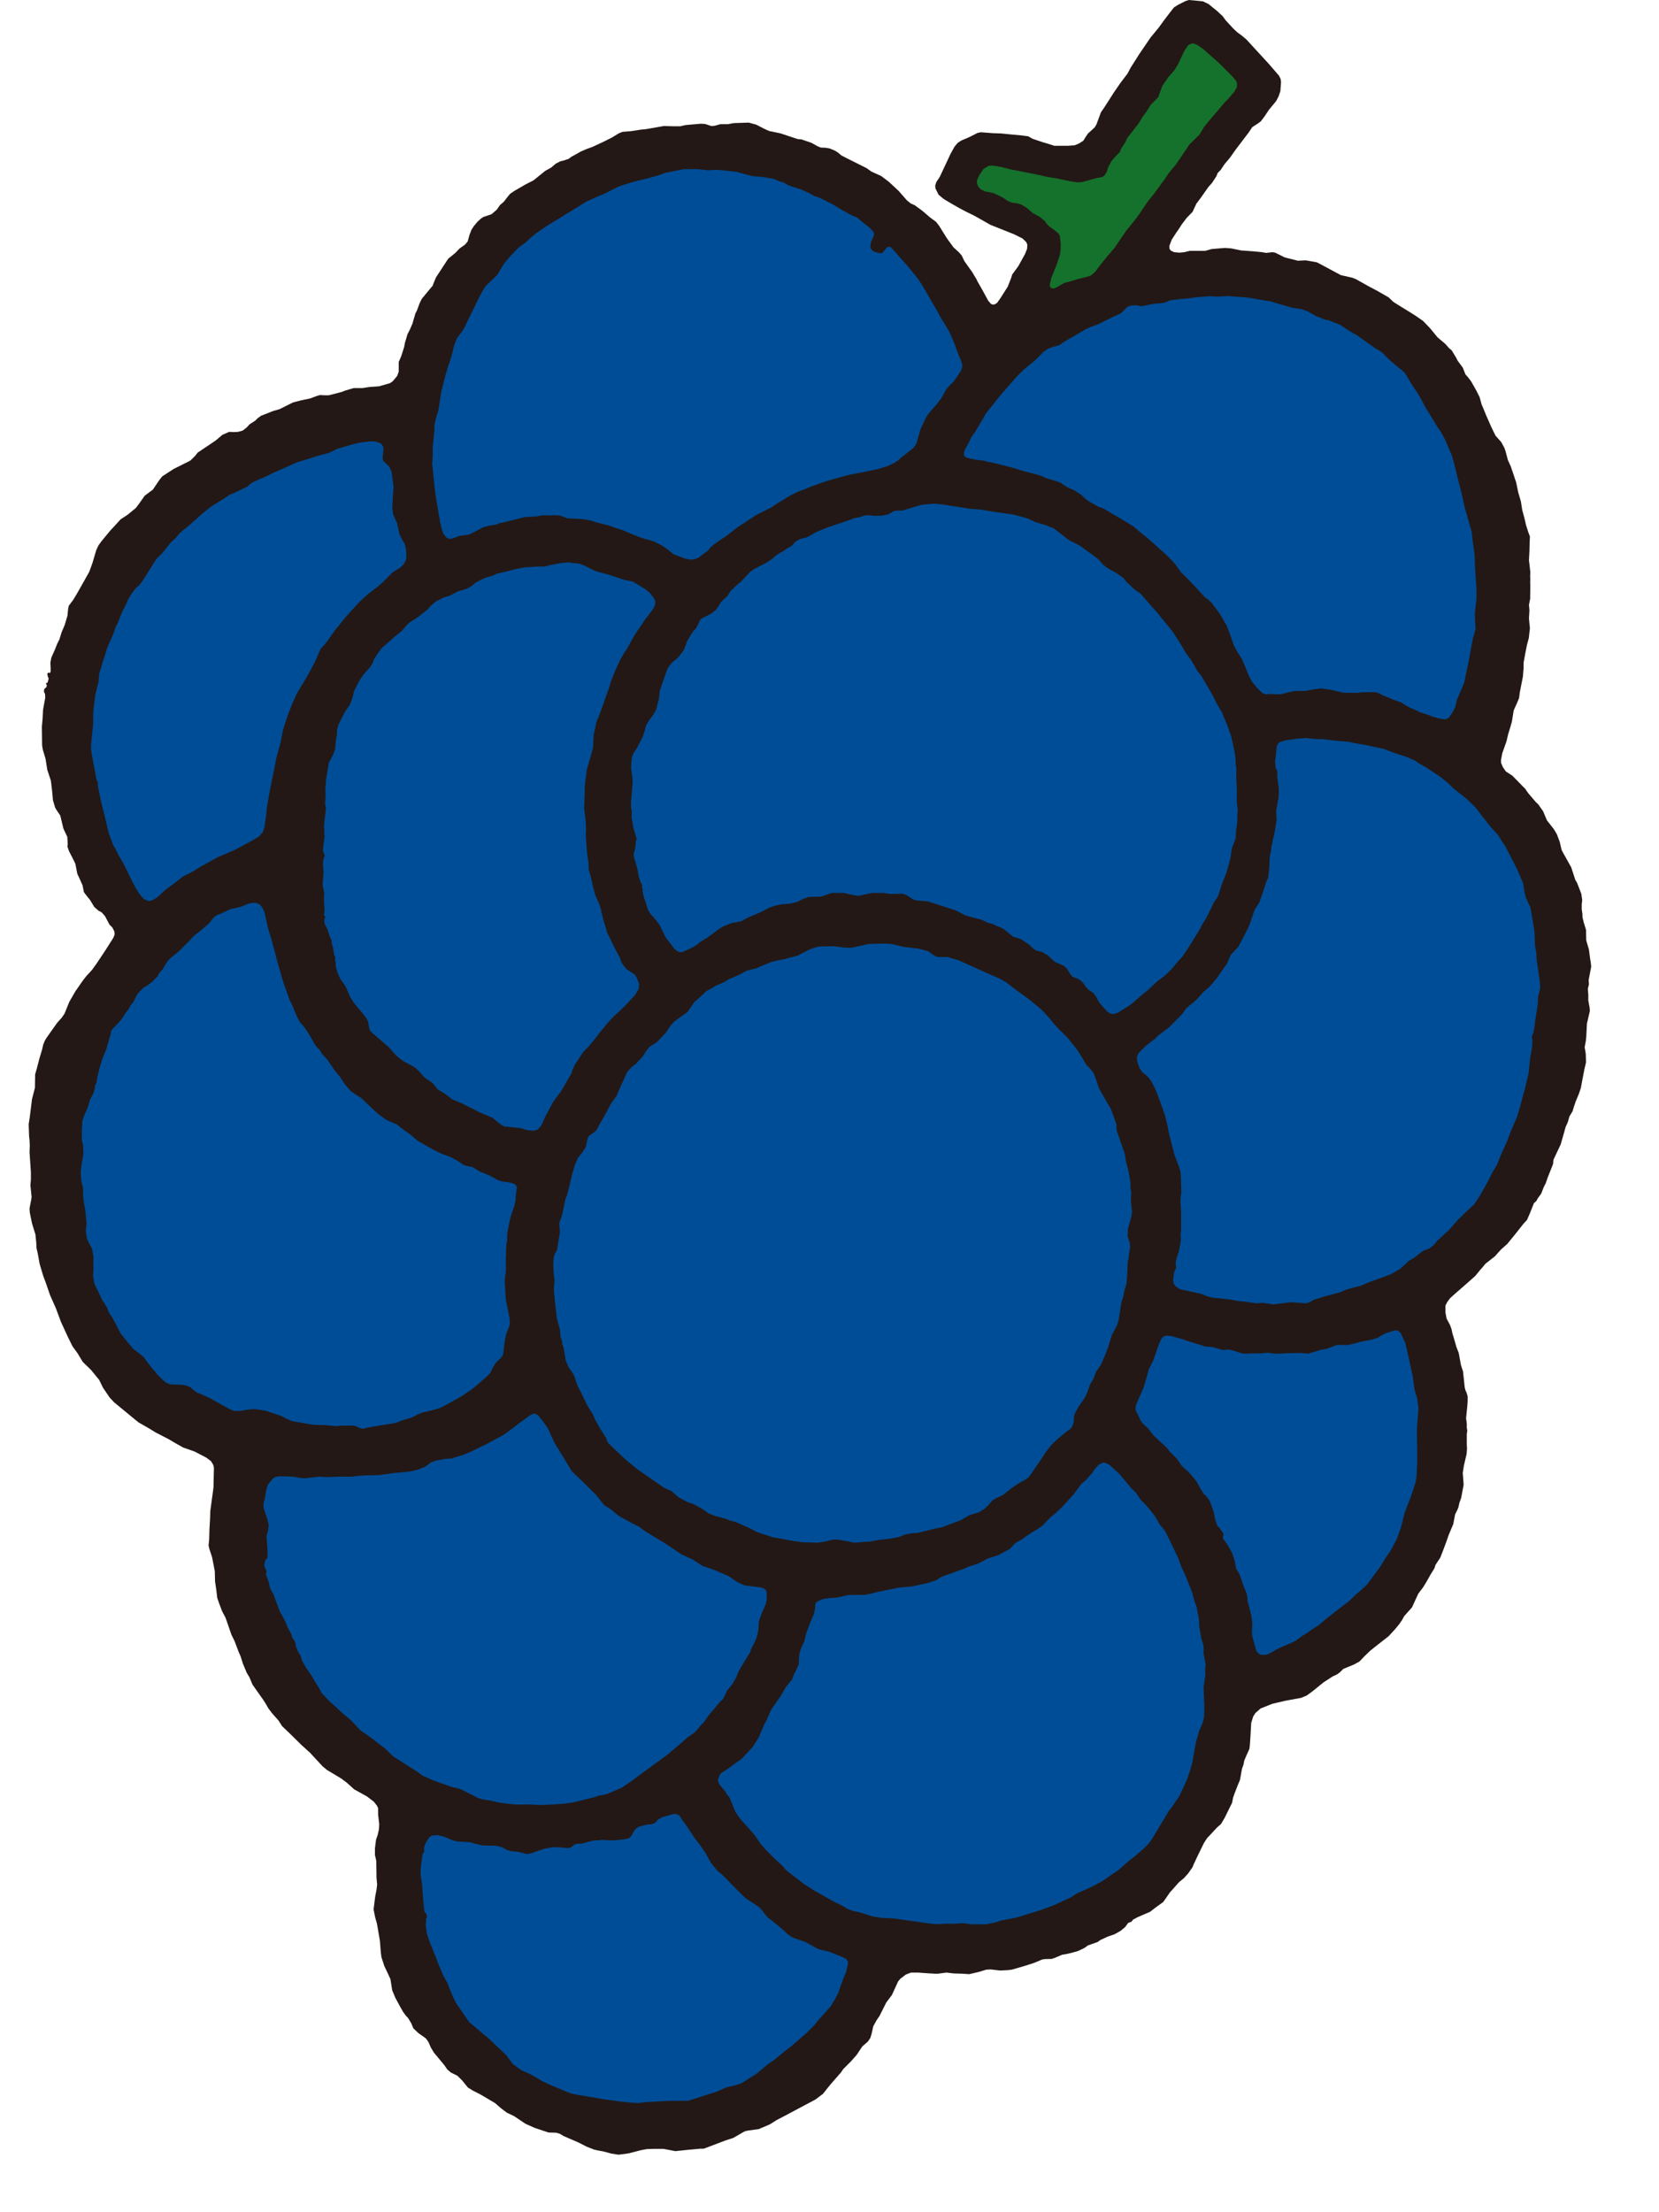
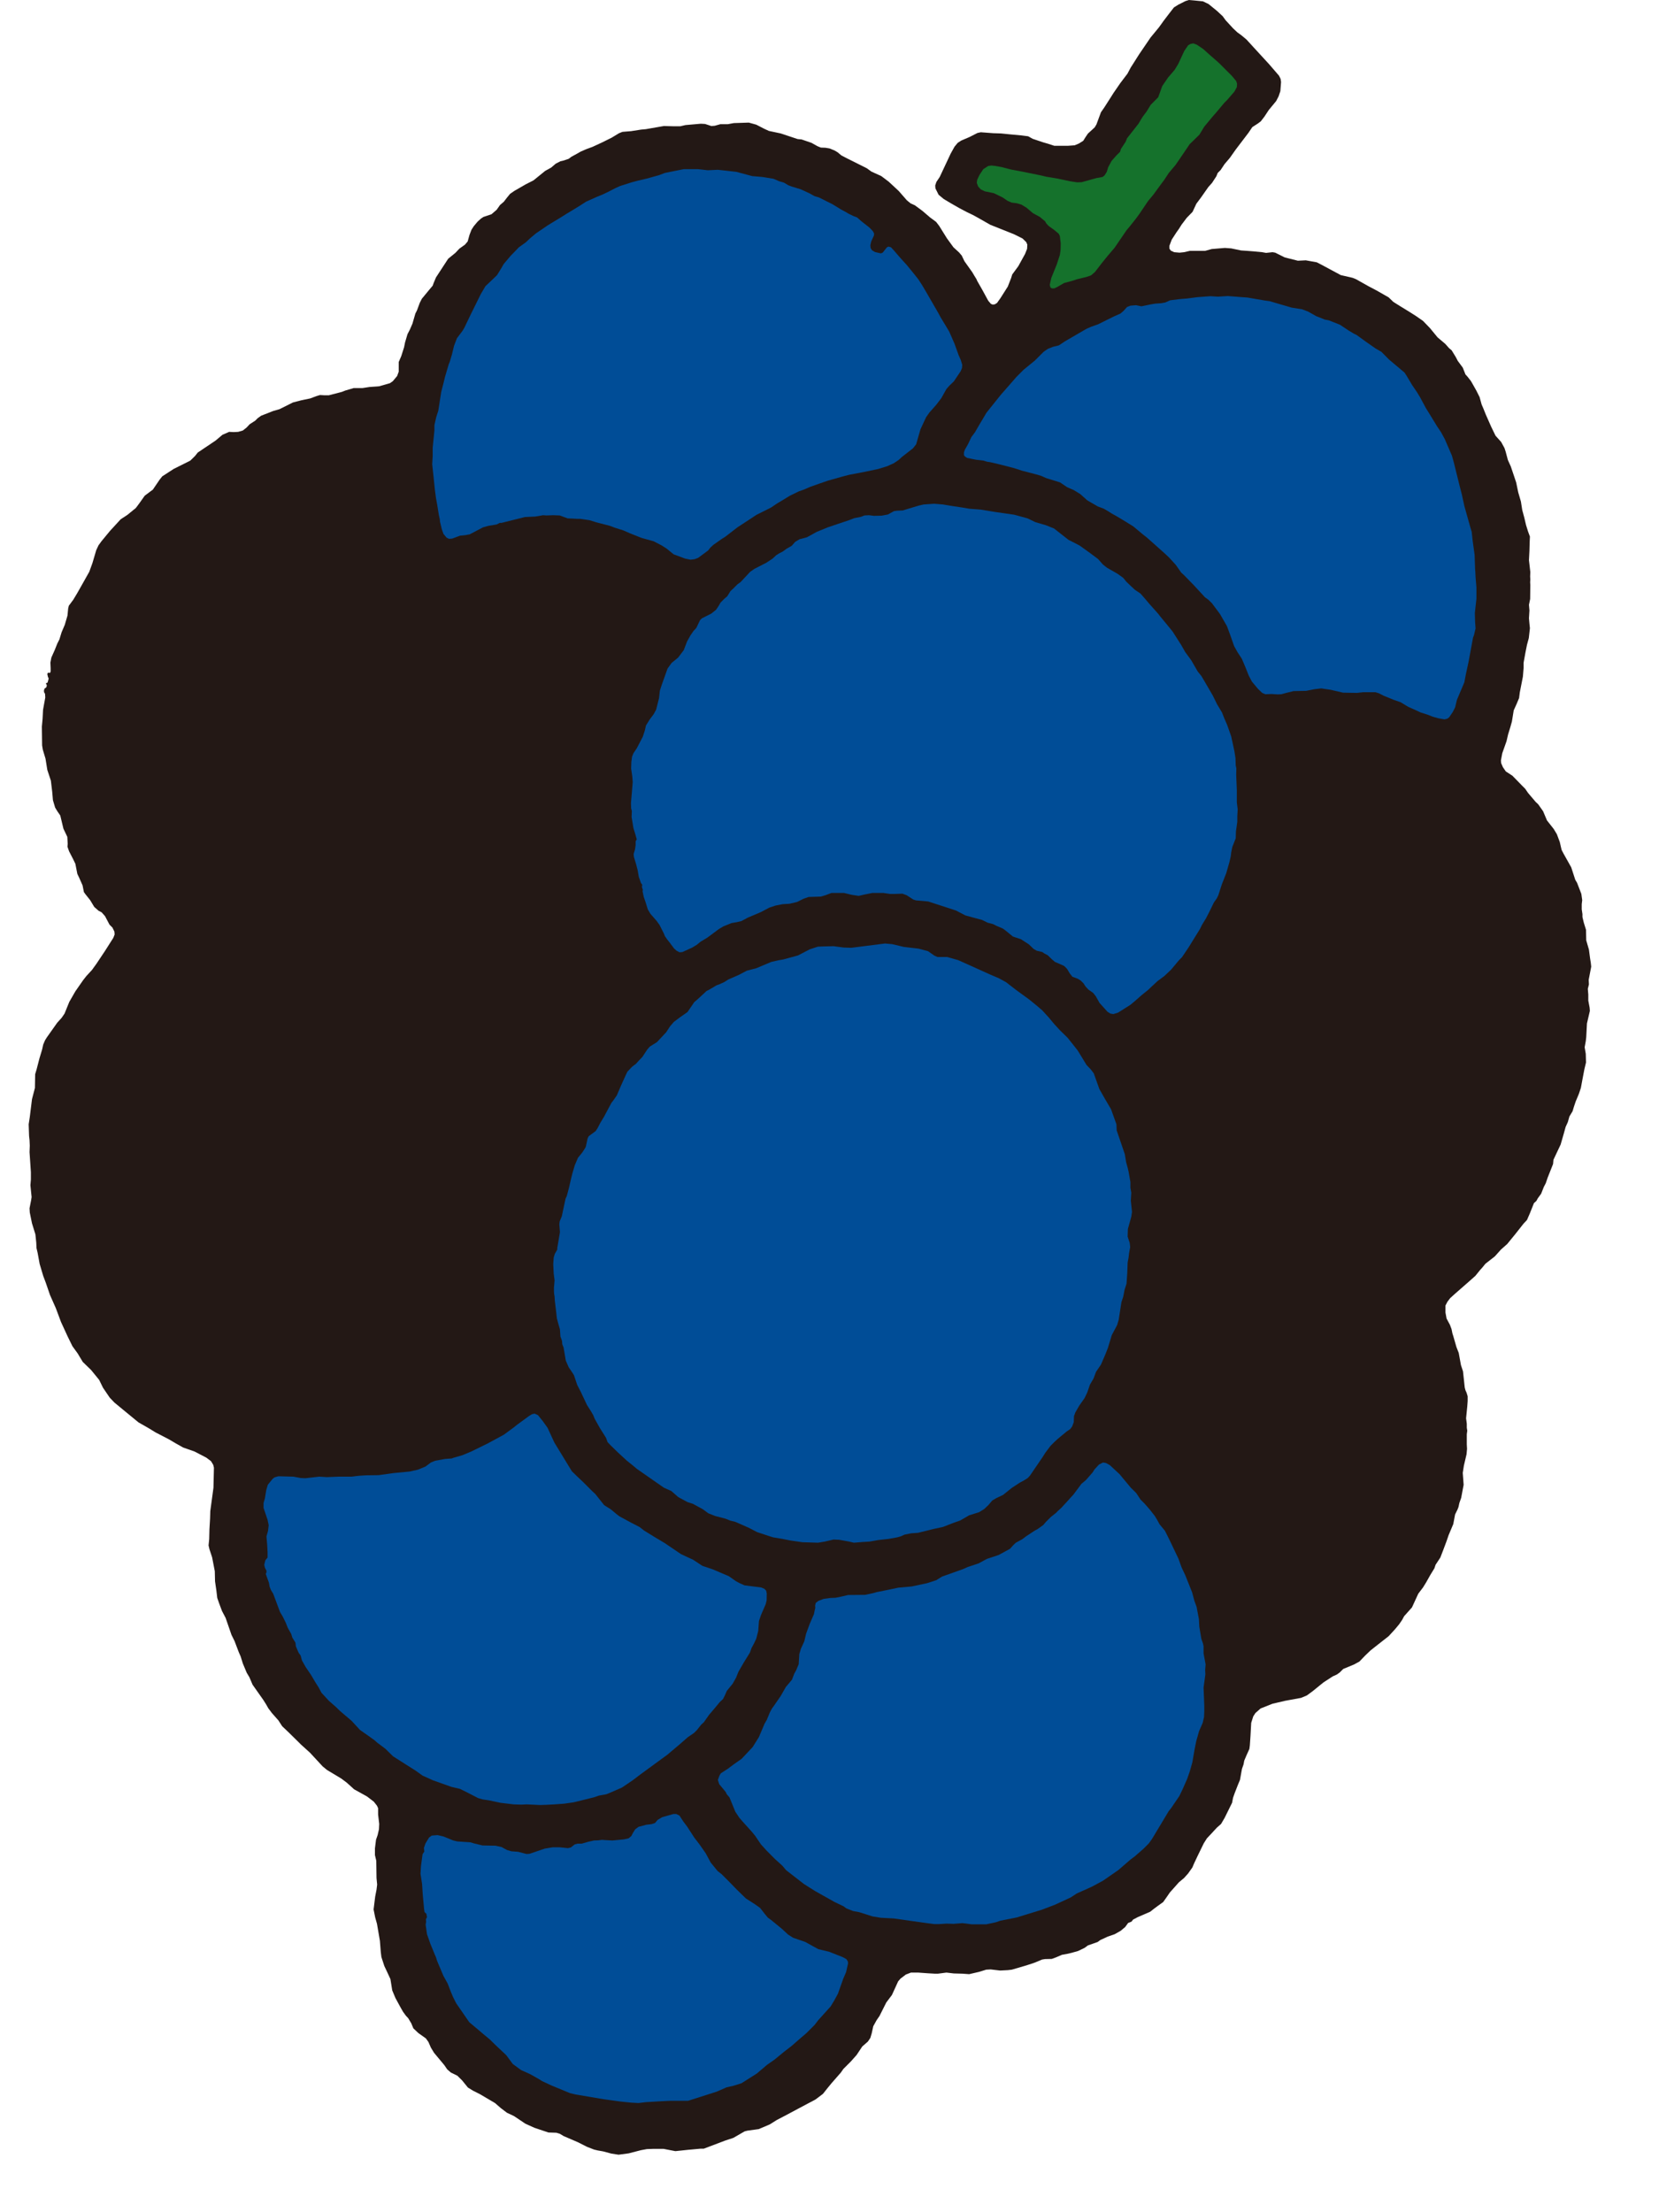
<svg xmlns="http://www.w3.org/2000/svg" width="21" height="28" viewBox="0 0 21 28" fill="none">
  <path fill-rule="evenodd" clip-rule="evenodd" d="M7.958 27.255L7.83 27.272L7.739 27.258L7.634 27.23L7.566 27.218L7.52 27.207L7.432 27.173L7.313 27.113L7.134 27.036L7.088 27.008L7.043 26.994L6.943 26.991L6.832 26.954L6.764 26.931L6.651 26.88L6.506 26.783L6.417 26.741L6.338 26.681L6.267 26.619L6.079 26.508L5.988 26.462L5.923 26.422L5.849 26.331L5.789 26.272L5.707 26.232L5.661 26.192L5.624 26.138L5.494 25.982L5.454 25.916L5.423 25.845L5.391 25.8L5.295 25.732L5.232 25.672L5.206 25.609L5.167 25.544L5.138 25.513L5.101 25.462L5.067 25.402L5.005 25.288L4.965 25.192L4.942 25.049L4.899 24.956L4.865 24.884L4.828 24.771L4.82 24.708L4.809 24.566L4.772 24.35L4.749 24.268L4.729 24.168L4.749 24.006L4.766 23.918L4.774 23.853L4.766 23.77L4.763 23.551L4.746 23.48V23.395L4.76 23.284L4.78 23.227L4.797 23.153L4.8 23.085L4.786 22.966V22.926V22.886L4.772 22.855L4.732 22.804L4.646 22.738L4.482 22.647L4.436 22.605L4.388 22.562L4.32 22.511L4.14 22.403L4.084 22.357L3.924 22.184L3.808 22.079L3.762 22.033L3.649 21.922L3.572 21.849L3.524 21.775L3.441 21.681L3.396 21.621L3.367 21.57L3.333 21.516L3.197 21.323L3.157 21.229L3.123 21.172L3.074 21.055L3.046 20.965L3.023 20.913L2.969 20.771L2.93 20.692L2.856 20.478L2.81 20.39L2.773 20.291L2.75 20.225L2.739 20.132L2.722 20.015L2.719 19.887L2.685 19.711L2.651 19.608L2.64 19.56L2.648 19.481L2.651 19.358L2.659 19.222L2.662 19.125L2.702 18.83L2.708 18.577L2.699 18.54L2.671 18.494L2.611 18.449L2.463 18.372L2.318 18.321L2.222 18.267L2.139 18.218L1.969 18.13L1.886 18.079L1.753 18.003L1.562 17.846L1.448 17.752L1.389 17.69L1.304 17.565L1.255 17.465L1.153 17.34L1.048 17.238L1.008 17.172L0.985 17.133L0.917 17.039L0.857 16.917L0.772 16.732L0.707 16.558L0.633 16.391L0.579 16.234L0.547 16.149L0.502 15.998L0.476 15.856L0.462 15.797L0.459 15.728L0.448 15.623L0.405 15.484L0.377 15.347L0.374 15.293L0.394 15.191L0.4 15.151L0.385 15.001L0.391 14.93V14.836L0.374 14.583L0.377 14.5L0.374 14.432L0.368 14.378L0.363 14.23L0.377 14.139L0.405 13.912L0.442 13.77L0.445 13.596L0.462 13.54L0.499 13.397L0.533 13.284L0.547 13.221L0.57 13.167L0.593 13.13L0.724 12.945L0.78 12.883L0.817 12.829L0.877 12.681L0.954 12.547L1.053 12.405L1.093 12.354L1.164 12.277L1.221 12.198L1.329 12.036L1.434 11.871L1.451 11.828L1.448 11.791L1.423 11.74L1.386 11.703L1.329 11.595L1.286 11.547L1.247 11.527L1.193 11.479L1.141 11.393L1.082 11.319L1.062 11.291L1.045 11.206L1.002 11.109L0.979 11.061L0.954 10.933L0.925 10.873L0.874 10.774L0.854 10.717L0.857 10.68L0.852 10.592L0.803 10.489L0.763 10.322L0.726 10.268L0.698 10.222L0.67 10.128L0.661 10.023L0.644 9.881L0.599 9.745L0.576 9.602L0.542 9.489L0.533 9.435L0.53 9.196L0.539 9.099L0.545 8.983L0.573 8.829L0.57 8.781L0.559 8.764L0.556 8.744L0.562 8.718L0.587 8.698L0.593 8.676L0.581 8.647L0.599 8.642L0.604 8.633L0.616 8.588L0.607 8.568L0.599 8.534L0.604 8.517L0.613 8.514L0.633 8.517L0.641 8.499V8.457L0.638 8.386L0.65 8.323L0.692 8.229L0.726 8.144L0.752 8.093L0.78 8.002L0.82 7.908L0.854 7.792L0.863 7.701L0.871 7.667L0.928 7.59L0.979 7.505L1.039 7.399L1.13 7.237L1.17 7.127L1.218 6.964L1.247 6.902L1.284 6.851L1.392 6.72L1.528 6.572L1.611 6.518L1.719 6.43L1.764 6.37L1.832 6.274L1.9 6.223L1.935 6.197L2.02 6.072L2.054 6.029L2.199 5.935L2.409 5.83L2.469 5.771L2.503 5.728L2.728 5.577L2.816 5.503L2.901 5.466L2.958 5.469L3.015 5.466L3.074 5.449L3.123 5.41L3.16 5.37L3.231 5.324L3.262 5.293L3.305 5.262L3.458 5.202L3.538 5.179L3.708 5.094L3.816 5.066L3.927 5.043L4.004 5.014L4.05 5L4.106 5.003H4.163L4.328 4.96L4.371 4.943L4.476 4.912H4.587L4.678 4.898L4.8 4.889L4.936 4.85L4.973 4.824L5.027 4.759L5.047 4.705V4.582L5.079 4.508L5.115 4.395L5.127 4.335L5.158 4.23L5.189 4.17L5.221 4.096L5.258 3.968L5.278 3.929L5.314 3.832L5.34 3.781L5.434 3.667L5.477 3.616L5.488 3.585L5.519 3.511L5.673 3.275L5.764 3.201L5.815 3.147L5.886 3.096L5.92 3.056L5.943 2.973L5.968 2.908L5.997 2.863L6.045 2.806L6.085 2.769L6.119 2.746L6.221 2.712L6.287 2.655L6.329 2.595L6.378 2.553L6.417 2.502L6.457 2.453L6.511 2.416L6.653 2.334L6.753 2.283L6.901 2.163L6.977 2.121L7.034 2.072L7.094 2.041L7.134 2.032L7.199 2.01L7.233 1.984L7.301 1.947L7.35 1.919L7.421 1.888L7.5 1.859L7.623 1.802L7.742 1.743L7.836 1.686L7.879 1.669L7.989 1.66L8.117 1.64L8.174 1.635L8.404 1.595L8.515 1.598H8.612L8.677 1.583L8.871 1.566L8.925 1.569L9.004 1.595L9.047 1.592L9.118 1.572H9.212L9.289 1.558L9.479 1.552L9.573 1.578L9.672 1.629L9.732 1.657L9.883 1.689L10.096 1.76L10.147 1.765L10.272 1.808L10.349 1.851L10.391 1.868L10.448 1.87L10.502 1.879L10.565 1.905L10.602 1.927L10.65 1.967L10.721 2.004L10.971 2.129L11.031 2.172L11.156 2.229L11.25 2.3L11.375 2.416L11.48 2.536L11.528 2.575L11.58 2.598L11.676 2.669L11.773 2.752L11.85 2.809L11.889 2.86L11.986 3.016L12.069 3.13L12.14 3.195L12.174 3.235L12.208 3.306L12.307 3.445L12.336 3.494L12.359 3.531L12.37 3.556L12.435 3.67L12.509 3.806L12.543 3.846L12.566 3.855L12.592 3.852L12.62 3.835L12.663 3.775L12.757 3.627L12.799 3.519L12.813 3.474L12.89 3.369L12.975 3.215L13.001 3.15L13.004 3.096L12.99 3.064L12.944 3.019L12.836 2.965L12.535 2.845L12.381 2.757L12.313 2.72L12.242 2.686L12.145 2.635L12.04 2.575L11.946 2.519L11.881 2.465L11.841 2.385L11.838 2.348L11.853 2.303L11.895 2.24L11.958 2.106L12.034 1.944L12.083 1.856L12.123 1.808L12.168 1.779L12.273 1.734L12.373 1.683L12.415 1.674L12.575 1.686L12.671 1.689L12.779 1.7L12.93 1.714L13.015 1.725L13.072 1.757L13.206 1.802L13.265 1.819L13.345 1.845H13.521L13.604 1.839L13.658 1.816L13.712 1.782L13.74 1.737L13.771 1.691L13.857 1.612L13.879 1.575L13.936 1.421L13.979 1.359L14.061 1.231L14.095 1.177L14.181 1.052L14.272 0.932L14.314 0.853L14.331 0.827L14.419 0.688L14.564 0.475L14.667 0.35L14.692 0.316L14.729 0.264L14.8 0.171L14.86 0.094L14.914 0.06L15.005 0.014L15.05 0L15.119 0.006L15.227 0.017L15.298 0.051L15.406 0.139L15.477 0.205L15.514 0.256L15.608 0.358L15.662 0.409L15.713 0.446L15.778 0.5L15.872 0.603L16.065 0.813L16.19 0.958L16.21 0.998L16.216 1.038L16.207 1.154L16.185 1.219L16.154 1.279L16.06 1.393L16.006 1.475L15.96 1.535L15.926 1.561L15.852 1.609L15.804 1.68L15.642 1.893L15.568 1.998L15.5 2.078L15.451 2.152L15.414 2.189L15.397 2.231L15.343 2.314L15.295 2.368L15.201 2.502L15.144 2.578L15.096 2.681L15.022 2.757L14.957 2.843L14.923 2.897L14.891 2.942L14.832 3.033L14.803 3.11V3.147L14.82 3.172L14.863 3.192L14.931 3.198L14.988 3.192L15.062 3.175H15.255L15.338 3.152L15.505 3.138L15.585 3.144L15.71 3.17L15.784 3.175L15.861 3.181L15.977 3.192L16.026 3.201L16.108 3.192L16.142 3.198L16.182 3.218L16.262 3.258L16.429 3.3L16.529 3.295L16.668 3.32L16.728 3.351L16.972 3.482L17.12 3.516L17.163 3.533L17.325 3.624L17.424 3.676L17.578 3.764L17.637 3.821L17.723 3.875L17.842 3.948L17.924 4L18.013 4.062L18.101 4.153L18.197 4.27L18.294 4.352L18.342 4.406L18.376 4.435L18.428 4.52L18.453 4.568L18.516 4.653L18.55 4.739L18.573 4.764L18.618 4.821L18.635 4.85L18.689 4.946L18.729 5.026L18.755 5.12L18.777 5.171L18.808 5.248L18.877 5.404L18.931 5.515L19.002 5.594L19.044 5.671L19.059 5.717L19.087 5.822L19.124 5.904L19.147 5.972L19.192 6.106L19.218 6.231L19.252 6.348L19.269 6.456L19.295 6.552L19.317 6.646L19.343 6.729L19.366 6.791L19.363 6.859L19.36 6.97L19.354 7.09L19.371 7.24L19.369 7.297L19.371 7.334L19.369 7.371L19.371 7.405L19.369 7.581L19.354 7.655L19.36 7.726L19.354 7.826L19.36 7.894L19.366 7.951L19.352 8.076L19.329 8.161L19.309 8.261L19.286 8.389V8.457L19.277 8.565L19.238 8.764L19.229 8.835L19.198 8.909L19.161 8.991L19.138 9.133L19.118 9.204L19.09 9.295L19.07 9.381L19.016 9.534L18.999 9.625L19.002 9.659L19.024 9.71L19.061 9.764L19.144 9.818L19.269 9.946L19.306 9.983L19.343 10.037L19.44 10.151L19.471 10.18L19.533 10.268L19.582 10.384L19.667 10.492L19.707 10.558L19.744 10.657L19.755 10.705L19.767 10.757L19.792 10.805L19.889 10.978L19.94 11.135L19.963 11.174L20.017 11.314L20.028 11.393L20.022 11.444V11.51L20.031 11.57V11.607L20.048 11.678L20.076 11.768L20.079 11.902L20.113 12.019L20.128 12.132L20.136 12.181L20.142 12.235L20.11 12.402L20.113 12.459L20.099 12.516L20.105 12.587V12.664L20.122 12.755L20.125 12.795L20.088 12.954L20.079 13.127L20.073 13.178L20.059 13.255L20.073 13.338L20.076 13.448L20.056 13.531L20.031 13.662L20.011 13.77L19.985 13.847L19.946 13.94L19.923 14.008L19.906 14.065L19.866 14.131L19.846 14.202L19.818 14.264L19.795 14.347L19.755 14.486L19.712 14.577L19.664 14.679L19.659 14.733L19.59 14.907L19.567 14.975L19.542 15.023L19.508 15.109L19.465 15.168L19.448 15.2L19.417 15.228L19.366 15.356L19.329 15.441L19.286 15.487L19.181 15.62L19.079 15.745L18.999 15.816L18.922 15.902L18.803 15.995L18.763 16.044L18.735 16.075L18.675 16.149L18.595 16.22L18.419 16.374L18.357 16.43L18.322 16.476L18.297 16.524V16.612L18.311 16.689L18.354 16.769L18.374 16.823L18.385 16.877L18.396 16.911L18.436 17.05L18.465 17.124L18.493 17.278L18.519 17.357L18.541 17.562L18.55 17.596L18.564 17.627L18.578 17.673V17.732L18.573 17.801L18.558 17.951L18.567 18.02V18.071L18.573 18.108L18.567 18.153V18.281L18.57 18.338L18.564 18.406L18.53 18.551L18.516 18.642L18.527 18.793L18.496 18.958L18.473 19.023L18.462 19.074L18.45 19.105L18.419 19.168L18.396 19.29L18.337 19.43L18.311 19.506L18.266 19.626L18.232 19.714L18.172 19.805L18.157 19.85L18.106 19.933L18.052 20.029L18.013 20.092L17.953 20.171L17.873 20.345L17.774 20.456L17.748 20.504L17.711 20.558L17.657 20.623L17.578 20.709L17.444 20.814L17.35 20.888L17.282 20.953L17.208 21.03L17.14 21.067L17.003 21.124L16.958 21.169L16.921 21.195L16.87 21.218L16.753 21.294L16.62 21.402L16.543 21.459L16.469 21.49L16.267 21.527L16.156 21.553L16.108 21.564L15.957 21.624L15.892 21.681L15.864 21.724L15.838 21.806L15.829 21.971L15.821 22.09L15.815 22.136L15.778 22.218L15.75 22.284L15.741 22.332L15.721 22.389L15.696 22.528L15.67 22.59L15.628 22.698L15.608 22.755L15.596 22.818L15.576 22.858L15.502 23.008L15.457 23.085L15.403 23.133L15.329 23.213L15.278 23.267L15.238 23.33L15.198 23.412L15.159 23.492L15.116 23.583L15.093 23.637L15.039 23.713L14.988 23.77L14.923 23.824L14.852 23.904L14.809 23.952L14.772 24.006L14.724 24.074L14.653 24.125L14.61 24.157L14.559 24.197L14.402 24.265L14.343 24.296L14.323 24.322L14.28 24.339L14.243 24.39L14.186 24.438L14.11 24.481L14.021 24.512L13.928 24.555L13.894 24.58L13.771 24.623L13.729 24.654L13.646 24.694L13.564 24.717L13.504 24.731L13.442 24.742L13.368 24.774L13.314 24.794L13.228 24.796L13.191 24.802L13.095 24.842L12.992 24.876L12.808 24.93L12.757 24.936L12.66 24.941L12.54 24.927L12.484 24.93L12.393 24.958L12.268 24.987L12.185 24.981L12.074 24.978L11.98 24.967L11.873 24.981H11.833L11.747 24.976L11.622 24.967H11.531L11.466 24.992L11.398 25.044L11.369 25.078L11.29 25.251L11.219 25.345L11.133 25.516L11.096 25.57L11.054 25.646L11.034 25.737L11.017 25.794L10.986 25.84L10.915 25.902L10.843 26.01L10.772 26.09L10.676 26.186L10.644 26.232L10.525 26.368L10.471 26.434L10.417 26.502L10.323 26.573L10.227 26.624L10.099 26.692L9.934 26.78L9.834 26.832L9.743 26.889L9.604 26.948L9.459 26.968L9.425 26.977L9.283 27.059L9.18 27.093L8.908 27.196H8.865L8.711 27.21L8.549 27.227L8.399 27.198H8.271L8.188 27.201L8.112 27.215L7.958 27.255Z" fill="#231815" />
  <path fill-rule="evenodd" clip-rule="evenodd" d="M8.174 26.607L8.083 26.618L7.989 26.613L7.853 26.599L7.708 26.579L7.643 26.57L7.287 26.51L7.216 26.493L6.983 26.397L6.861 26.34L6.815 26.311L6.71 26.252L6.596 26.201L6.491 26.124L6.409 26.013L6.27 25.882L6.201 25.814L6.119 25.746L6.079 25.712L6.045 25.683L5.94 25.595L5.775 25.356L5.735 25.277L5.704 25.203L5.667 25.106L5.613 25.009L5.533 24.819L5.519 24.774L5.505 24.742L5.448 24.603L5.405 24.481L5.388 24.361L5.394 24.324L5.391 24.293L5.405 24.265L5.397 24.222L5.374 24.202L5.368 24.162L5.351 23.975L5.343 23.847L5.323 23.716L5.329 23.617L5.349 23.469L5.371 23.435L5.366 23.389L5.386 23.332L5.431 23.258L5.465 23.233L5.499 23.23L5.539 23.227L5.613 23.244L5.738 23.295L5.789 23.307L5.954 23.318L6 23.332L6.108 23.358L6.272 23.361L6.349 23.378L6.417 23.415L6.474 23.432L6.557 23.438L6.665 23.466L6.705 23.463L6.895 23.398L6.997 23.381H7.08L7.134 23.386L7.188 23.392L7.225 23.384L7.276 23.344L7.313 23.335H7.364L7.444 23.312L7.518 23.295L7.572 23.293L7.62 23.287L7.66 23.29L7.751 23.295L7.898 23.281L7.958 23.267L7.992 23.238L8.012 23.199L8.041 23.153L8.083 23.122L8.18 23.096L8.248 23.088L8.291 23.074L8.325 23.034L8.382 23L8.524 22.96H8.561L8.601 22.98L8.649 23.054L8.7 23.122L8.788 23.258L8.854 23.344L8.933 23.457L8.996 23.574L9.084 23.682L9.135 23.722L9.172 23.759L9.217 23.804L9.328 23.918L9.442 24.029L9.553 24.1L9.621 24.148L9.681 24.225L9.721 24.273L9.758 24.299L9.897 24.413L9.976 24.486L10.039 24.526L10.195 24.58L10.292 24.634L10.36 24.671L10.494 24.703L10.667 24.771L10.713 24.796L10.732 24.825L10.735 24.85L10.71 24.961L10.673 25.047L10.607 25.234L10.559 25.322L10.514 25.396L10.357 25.57L10.312 25.629L10.207 25.734L10.133 25.797L10.022 25.894L9.92 25.973L9.806 26.067L9.709 26.135L9.578 26.246L9.385 26.368L9.283 26.4L9.198 26.419L9.072 26.474L8.709 26.59H8.578H8.481L8.359 26.596L8.174 26.607Z" fill="#004D97" />
  <path fill-rule="evenodd" clip-rule="evenodd" d="M12.484 24.356H12.299L12.233 24.347L12.182 24.341L12.071 24.35L11.983 24.347L11.887 24.353H11.827L11.733 24.341L11.511 24.31L11.315 24.282L11.148 24.273L11.045 24.256L10.875 24.202L10.798 24.188L10.713 24.154L10.678 24.128L10.565 24.074L10.403 23.983L10.318 23.935L10.178 23.847L9.951 23.671L9.903 23.614L9.809 23.529L9.704 23.423L9.632 23.344L9.559 23.236L9.519 23.187L9.476 23.139L9.399 23.054L9.357 23.005L9.308 22.931L9.234 22.75L9.2 22.71L9.186 22.681L9.158 22.647L9.104 22.582L9.087 22.528L9.107 22.474L9.124 22.445L9.215 22.386L9.283 22.335L9.388 22.261L9.527 22.113L9.556 22.067L9.607 21.985L9.678 21.817L9.706 21.769L9.746 21.672L9.772 21.624L9.797 21.59L9.883 21.465L9.948 21.351L9.982 21.311L10.025 21.26L10.053 21.186L10.079 21.138L10.11 21.064L10.118 20.936L10.138 20.868L10.181 20.774L10.204 20.677L10.249 20.555L10.303 20.43L10.312 20.384L10.32 20.353L10.318 20.322L10.326 20.288L10.36 20.262L10.426 20.237L10.514 20.225L10.576 20.223L10.65 20.208L10.735 20.188L10.951 20.186L11.057 20.163L11.099 20.151L11.21 20.129L11.372 20.095L11.54 20.08L11.736 20.038L11.85 20.001L11.924 19.955L12.188 19.861L12.251 19.833L12.387 19.788L12.492 19.731L12.64 19.682L12.785 19.603L12.828 19.555L12.859 19.526L12.938 19.483L12.99 19.444L13.098 19.373L13.135 19.353L13.206 19.302L13.24 19.262L13.3 19.202L13.368 19.148L13.39 19.125L13.436 19.083L13.515 18.997L13.558 18.949L13.587 18.918L13.689 18.781L13.746 18.733L13.831 18.636L13.854 18.599L13.911 18.537L13.962 18.511L13.999 18.517L14.047 18.543L14.172 18.659L14.314 18.83L14.383 18.898L14.437 18.98L14.488 19.031L14.553 19.105L14.618 19.188L14.647 19.236L14.678 19.293L14.746 19.375L14.806 19.495L14.917 19.728L14.957 19.839L15.005 19.941L15.022 19.984L15.09 20.154L15.119 20.262L15.147 20.339L15.176 20.493L15.181 20.589L15.207 20.743L15.227 20.8L15.235 20.837V20.927L15.261 21.067L15.255 21.138L15.258 21.192L15.235 21.36L15.244 21.587V21.661L15.241 21.732L15.224 21.806L15.178 21.911L15.142 22.039L15.122 22.138L15.093 22.306L15.076 22.366L15.059 22.425L15.028 22.514L14.968 22.65L14.928 22.733L14.851 22.846L14.826 22.883L14.792 22.926L14.709 23.065L14.647 23.168L14.584 23.273L14.542 23.332L14.473 23.401L14.363 23.497L14.309 23.537L14.158 23.668L13.962 23.804L13.825 23.878L13.743 23.915L13.629 23.966L13.555 24.015L13.354 24.108L13.189 24.171L12.867 24.27L12.663 24.31L12.606 24.33L12.484 24.356Z" fill="#004D97" />
  <path fill-rule="evenodd" clip-rule="evenodd" d="M7.017 22.838L6.921 22.843L6.838 22.846L6.668 22.838L6.599 22.841L6.503 22.838L6.335 22.818L6.19 22.787L6.11 22.775L6.051 22.758L5.914 22.687L5.823 22.642L5.713 22.616L5.482 22.534L5.349 22.474L5.261 22.411L5.141 22.335L4.976 22.23L4.877 22.133L4.774 22.056L4.743 22.028L4.664 21.971L4.558 21.897L4.45 21.78L4.303 21.655L4.251 21.604L4.163 21.527L4.069 21.425L4.033 21.357L3.993 21.294L3.936 21.198L3.87 21.101L3.822 21.016L3.805 20.953L3.78 20.919L3.745 20.837L3.74 20.791L3.7 20.726L3.686 20.68L3.643 20.604L3.617 20.538L3.578 20.459L3.544 20.402L3.458 20.171L3.43 20.126L3.413 20.083L3.404 20.032L3.364 19.921L3.373 19.901V19.881L3.353 19.842L3.345 19.805L3.359 19.748L3.387 19.714V19.645L3.382 19.552L3.373 19.447L3.393 19.375L3.401 19.304L3.387 19.236L3.336 19.085V19.023L3.353 18.966L3.37 18.861L3.39 18.793L3.45 18.719L3.475 18.699L3.524 18.685L3.714 18.69L3.805 18.707L3.865 18.71L4.041 18.69L4.138 18.696L4.288 18.69H4.45L4.541 18.679L4.635 18.673L4.794 18.671L4.979 18.645L5.187 18.625L5.289 18.602L5.386 18.562L5.454 18.511L5.508 18.489L5.633 18.466L5.718 18.46L5.738 18.452L5.855 18.418L5.971 18.369L6.173 18.27L6.378 18.159L6.506 18.065L6.548 18.031L6.696 17.923L6.733 17.9L6.767 17.892L6.81 17.912L6.869 17.985L6.932 18.073L6.975 18.167L7.017 18.258L7.239 18.622L7.307 18.688L7.384 18.761L7.498 18.875L7.535 18.909L7.589 18.977L7.648 19.051L7.731 19.103L7.805 19.165L7.839 19.191L7.984 19.27L8.095 19.327L8.154 19.373L8.302 19.464L8.416 19.532L8.621 19.671L8.774 19.742L8.891 19.819L9.024 19.864L9.226 19.95L9.314 20.012L9.362 20.038L9.425 20.066L9.633 20.092L9.675 20.109L9.698 20.132L9.706 20.169L9.704 20.257L9.692 20.305L9.633 20.441L9.607 20.518L9.598 20.643L9.573 20.74L9.544 20.802L9.513 20.859L9.493 20.916L9.414 21.044L9.348 21.158L9.317 21.235L9.274 21.311L9.2 21.402L9.178 21.453L9.152 21.505L9.112 21.542L9.044 21.624L8.976 21.704L8.908 21.8L8.876 21.829L8.822 21.897L8.785 21.934L8.706 21.988L8.609 22.073L8.447 22.21L8.37 22.266L8.109 22.457L8.007 22.534L7.873 22.625L7.717 22.693L7.674 22.71L7.58 22.727L7.523 22.747L7.307 22.801L7.259 22.812L7.142 22.829L7.017 22.838Z" fill="#004D97" />
-   <path fill-rule="evenodd" clip-rule="evenodd" d="M15.932 20.93L15.96 20.945L16.006 20.947L16.054 20.936L16.151 20.882L16.21 20.851L16.327 20.802L16.398 20.768L16.492 20.7L16.54 20.672L16.62 20.615L16.694 20.569L16.782 20.493L16.975 20.342L17.077 20.265L17.168 20.177L17.22 20.134L17.305 20.055L17.387 19.944L17.47 19.833L17.544 19.711L17.6 19.631L17.683 19.475L17.734 19.33L17.782 19.142L17.834 19.006L17.856 18.952L17.919 18.761L17.93 18.696L17.939 18.52V18.343L17.936 18.198V18.071L17.956 17.82L17.936 17.69L17.905 17.587L17.882 17.414L17.868 17.354L17.828 17.169L17.788 16.996L17.726 16.865L17.691 16.84L17.666 16.837L17.606 16.854L17.529 16.88L17.433 16.934L17.353 16.959L17.239 16.979L17.157 17.002L17.06 17.024L16.989 17.022L16.918 17.024L16.799 17.07L16.722 17.084L16.56 17.133L16.455 17.124L16.307 17.127L16.196 17.133H16.131L16.046 17.121L15.963 17.13H15.866L15.744 17.133L15.682 17.118L15.616 17.096L15.554 17.081L15.48 17.087L15.349 17.05L15.255 17.042L15.21 17.027L15.025 16.971L14.971 16.951L14.84 16.914L14.775 16.905L14.735 16.911L14.704 16.939L14.67 17.013L14.596 17.224L14.545 17.323L14.522 17.405L14.479 17.556L14.383 17.775L14.374 17.818L14.377 17.857L14.4 17.897L14.414 17.926L14.437 17.98L14.476 18.028L14.525 18.071L14.604 18.17L14.698 18.258L14.775 18.329L14.8 18.366L14.846 18.412L14.897 18.463L14.96 18.554L15.005 18.596L15.045 18.631L15.073 18.662L15.142 18.744L15.19 18.832L15.235 18.906L15.267 18.935L15.312 18.994L15.36 19.125L15.383 19.236L15.412 19.316L15.437 19.336L15.451 19.364L15.48 19.398L15.488 19.418L15.48 19.452L15.483 19.478L15.528 19.537L15.574 19.614L15.599 19.663L15.628 19.753L15.648 19.856L15.693 19.93L15.741 20.075L15.781 20.171L15.79 20.223L15.793 20.271L15.807 20.316L15.841 20.453L15.852 20.547L15.847 20.652L15.852 20.711L15.903 20.896L15.932 20.93Z" fill="#004D97" />
-   <path fill-rule="evenodd" clip-rule="evenodd" d="M10.44 19.512L10.354 19.526L10.258 19.523L10.158 19.52L10.005 19.498L9.905 19.478L9.786 19.458L9.732 19.441L9.584 19.392L9.476 19.336L9.308 19.262L9.246 19.247L9.183 19.222L9.053 19.188L8.967 19.154L8.896 19.102L8.771 19.034L8.703 19.012L8.586 18.949L8.498 18.872L8.404 18.83L8.203 18.69L8.061 18.591L8.004 18.543L7.935 18.488L7.819 18.381L7.728 18.292L7.691 18.253L7.671 18.198L7.591 18.071L7.526 17.954L7.509 17.911L7.481 17.863L7.429 17.781L7.353 17.619L7.307 17.53L7.265 17.405L7.236 17.36L7.199 17.306L7.162 17.221L7.134 17.056L7.117 17.013L7.114 16.971L7.094 16.916L7.088 16.826L7.068 16.757L7.049 16.686L7.04 16.604L7.023 16.462L7.02 16.41L7.014 16.376L7.012 16.337V16.3L7.02 16.206L7.009 16.121L7.003 16.001L7.009 15.916L7.023 15.87L7.054 15.816V15.796L7.071 15.697L7.088 15.595L7.08 15.495L7.085 15.458L7.111 15.396L7.159 15.171L7.174 15.14L7.202 15.035L7.219 14.961L7.233 14.901L7.245 14.853L7.276 14.748L7.316 14.654L7.37 14.588L7.412 14.523L7.418 14.503L7.438 14.409L7.452 14.381L7.54 14.316L7.563 14.281L7.6 14.21L7.645 14.136L7.739 13.96L7.765 13.926L7.808 13.864L7.862 13.738L7.913 13.625L7.941 13.565L8.001 13.502L8.026 13.483L8.052 13.463L8.08 13.431L8.132 13.377L8.191 13.287L8.225 13.247L8.316 13.19L8.433 13.065L8.481 12.991L8.53 12.934L8.606 12.877L8.703 12.809L8.788 12.684L8.828 12.65L8.945 12.542L8.976 12.527L9.07 12.471L9.104 12.459L9.166 12.431L9.22 12.397L9.357 12.337L9.453 12.286L9.573 12.255L9.763 12.175L9.849 12.155L9.914 12.144L10.101 12.093L10.249 12.016L10.352 11.982L10.423 11.979L10.551 11.976L10.681 11.993L10.778 11.996L10.997 11.948L11.202 11.942L11.293 11.95L11.44 11.985L11.534 11.996L11.628 12.007L11.747 12.039L11.827 12.095L11.867 12.113H11.89H11.989L12.128 12.152L12.293 12.226L12.532 12.334L12.646 12.383L12.734 12.431L12.862 12.53L13.027 12.65L13.118 12.724L13.191 12.786L13.277 12.88L13.345 12.962L13.416 13.039L13.515 13.136L13.641 13.295L13.709 13.406L13.754 13.48L13.806 13.534L13.845 13.585L13.916 13.784L13.987 13.909L14.064 14.04L14.132 14.23L14.135 14.307L14.238 14.608L14.255 14.711L14.274 14.779L14.286 14.83L14.309 14.961V15.032L14.32 15.097L14.314 15.197L14.329 15.339L14.32 15.401L14.277 15.555L14.274 15.652L14.3 15.731L14.306 15.785L14.292 15.862L14.286 15.916L14.274 15.981L14.269 16.115L14.26 16.246L14.235 16.325L14.218 16.413L14.195 16.482L14.161 16.703L14.141 16.771L14.073 16.899L14.024 17.061L13.99 17.147L13.936 17.272L13.874 17.363L13.842 17.448L13.797 17.525L13.763 17.624L13.729 17.695L13.661 17.792L13.612 17.877L13.595 17.923L13.592 18L13.572 18.054L13.547 18.088L13.501 18.119L13.388 18.213L13.348 18.25L13.297 18.301L13.231 18.389L13.203 18.434L13.038 18.676L13.01 18.707L12.964 18.736L12.907 18.767L12.808 18.832L12.697 18.921L12.609 18.963L12.56 18.992L12.512 19.049L12.458 19.1L12.393 19.14L12.268 19.179L12.154 19.245L12.066 19.276L11.935 19.327L11.813 19.353L11.62 19.401L11.534 19.407L11.449 19.424L11.406 19.444L11.358 19.458L11.247 19.478L11.119 19.492L11.005 19.512L10.92 19.517L10.809 19.526L10.75 19.512L10.622 19.489L10.551 19.486L10.44 19.512Z" fill="#004D97" />
-   <path fill-rule="evenodd" clip-rule="evenodd" d="M4.521 18.059L4.553 18.074L4.598 18.085L4.632 18.074L4.72 18.057L5.005 18.011L5.101 17.974L5.218 17.94L5.286 17.903L5.349 17.878L5.485 17.846L5.576 17.818L5.636 17.787L5.846 17.67L5.971 17.585L6.037 17.531L6.15 17.434L6.204 17.38L6.244 17.3L6.278 17.247L6.346 17.181L6.369 17.141L6.38 17.048L6.389 16.979L6.409 16.88L6.443 16.795L6.454 16.76L6.449 16.678L6.403 16.453L6.395 16.323L6.389 16.198L6.403 16.092V15.942L6.409 15.757L6.42 15.697V15.618L6.454 15.441L6.466 15.393L6.508 15.271L6.525 15.197L6.528 15.126L6.537 15.075L6.543 15.024L6.525 14.995L6.486 14.975L6.434 14.964L6.352 14.953L6.307 14.938L6.19 14.876L6.071 14.827L5.98 14.771L5.914 14.759L5.869 14.745L5.789 14.691L5.693 14.64L5.582 14.6L5.491 14.555L5.289 14.441L5.192 14.358L5.147 14.327L5.07 14.27L5.019 14.23L4.976 14.213L4.885 14.171L4.797 14.108L4.718 14.037L4.573 13.898L4.499 13.852L4.436 13.807L4.362 13.719L4.303 13.628L4.234 13.545L4.143 13.412L4.078 13.341L4.052 13.295L4.021 13.264L3.993 13.233L3.905 13.079L3.851 13L3.794 12.934L3.754 12.857L3.697 12.718L3.666 12.659L3.58 12.414L3.501 12.136L3.492 12.096L3.438 11.897L3.393 11.749L3.345 11.536L3.319 11.485L3.285 11.445L3.228 11.425L3.16 11.433L3.043 11.479L2.995 11.49L2.918 11.507L2.796 11.564L2.742 11.584L2.699 11.618L2.662 11.669L2.64 11.692L2.551 11.769L2.475 11.829L2.429 11.871L2.395 11.911L2.25 12.053L2.168 12.118L2.122 12.164L2.06 12.266L2.017 12.315L1.997 12.354L1.937 12.417L1.881 12.462L1.815 12.502L1.741 12.579L1.69 12.678L1.645 12.738L1.625 12.778L1.591 12.818L1.557 12.875L1.511 12.934L1.446 13.002L1.409 13.042L1.4 13.091L1.346 13.278L1.298 13.395L1.284 13.443L1.272 13.474L1.23 13.642L1.221 13.707L1.204 13.736L1.198 13.79L1.178 13.847L1.141 13.915L1.11 14.02L1.059 14.134L1.042 14.191L1.036 14.313V14.435L1.051 14.492L1.056 14.6L1.031 14.754L1.022 14.833L1.028 14.941L1.051 15.038L1.053 15.152L1.059 15.191L1.062 15.225L1.079 15.311L1.096 15.484L1.085 15.581L1.102 15.683L1.167 15.811L1.184 15.916L1.181 16.016L1.184 16.067L1.178 16.152L1.198 16.257L1.244 16.348L1.295 16.459L1.326 16.502L1.36 16.561L1.38 16.616L1.423 16.678L1.531 16.883L1.679 17.065L1.747 17.119L1.821 17.178L1.858 17.232L1.918 17.309L1.966 17.363L2 17.406L2.06 17.465L2.102 17.5L2.153 17.522L2.242 17.525L2.324 17.528L2.401 17.553L2.486 17.622L2.549 17.647L2.659 17.698L2.921 17.843L2.966 17.858L3.038 17.86L3.074 17.852L3.165 17.838L3.228 17.835L3.362 17.855L3.563 17.923L3.62 17.954L3.694 17.986L3.771 18L3.885 18.02L3.976 18.034L4.106 18.037L4.254 18.051L4.308 18.045L4.479 18.043L4.521 18.059Z" fill="#004D97" />
-   <path fill-rule="evenodd" clip-rule="evenodd" d="M16.23 16.496L16.117 16.51L15.986 16.49L15.901 16.496L15.861 16.49L15.767 16.476L15.65 16.465L15.588 16.45L15.534 16.445L15.471 16.436L15.363 16.427L15.289 16.41L15.204 16.376L14.934 16.317L14.88 16.28L14.857 16.246L14.849 16.206L14.863 16.098L14.891 16.041L14.883 16.012V15.967L14.9 15.907L14.923 15.839L14.948 15.7L14.945 15.632L14.951 15.56V15.333L14.943 15.217L14.945 15.157L14.954 15.089L14.948 14.901L14.943 14.833L14.923 14.765L14.869 14.622L14.84 14.514L14.795 14.338L14.781 14.261L14.749 14.125L14.692 13.96L14.655 13.861L14.616 13.767L14.573 13.687L14.536 13.636L14.513 13.613L14.462 13.573L14.425 13.52L14.394 13.431L14.391 13.374L14.417 13.323L14.516 13.227L14.61 13.156L14.664 13.104L14.715 13.065L14.8 13.002L14.965 12.834L15.014 12.763L15.045 12.738L15.144 12.655L15.235 12.553L15.309 12.491L15.406 12.377L15.454 12.306L15.534 12.192L15.579 12.087L15.673 11.985L15.741 11.859L15.787 11.768L15.812 11.717L15.881 11.515L15.94 11.425L15.986 11.294L16.034 11.146L16.051 11.117L16.063 11.024L16.068 10.964L16.071 10.87L16.077 10.819L16.088 10.785L16.094 10.711L16.105 10.674L16.111 10.634L16.134 10.54L16.159 10.381L16.154 10.265L16.185 10.086L16.188 9.989L16.168 9.827V9.759L16.148 9.719L16.139 9.636L16.151 9.557L16.154 9.514L16.162 9.446L16.182 9.406L16.21 9.389L16.279 9.369L16.429 9.349L16.526 9.341L16.66 9.355H16.745L16.878 9.372L16.978 9.381L17.072 9.389L17.131 9.403L17.299 9.432L17.521 9.48L17.629 9.523L17.697 9.545L17.808 9.582L17.913 9.628L17.956 9.659L18.052 9.713L18.24 9.838L18.34 9.921L18.399 9.98L18.493 10.054L18.558 10.105L18.635 10.179L18.681 10.225L18.766 10.336L18.871 10.469L18.965 10.572L19.01 10.646L19.053 10.708L19.15 10.896L19.206 11.007L19.241 11.089L19.278 11.174L19.3 11.302L19.315 11.362L19.371 11.484L19.383 11.547L19.391 11.592L19.423 11.783L19.428 11.893L19.431 11.976L19.448 12.064L19.451 12.146L19.491 12.419L19.497 12.502L19.468 12.624V12.664L19.465 12.715L19.434 12.908L19.425 12.991L19.408 13.079L19.389 13.119L19.397 13.164L19.391 13.275L19.369 13.389L19.36 13.485L19.349 13.585L19.326 13.681L19.309 13.755L19.283 13.849L19.246 13.991L19.201 14.142L19.164 14.225L19.116 14.341L19.079 14.441L18.999 14.617L18.948 14.745L18.891 14.838L18.831 14.958L18.735 15.131L18.664 15.239L18.57 15.327L18.45 15.444L18.337 15.572L18.189 15.708L18.149 15.759L18.098 15.799L18.013 15.833L17.902 15.919L17.836 15.956L17.726 16.058L17.603 16.129L17.569 16.14L17.538 16.155L17.504 16.166L17.328 16.229L17.225 16.274L17.08 16.311L17.035 16.325L16.961 16.357L16.762 16.41L16.634 16.45L16.566 16.487L16.529 16.496L16.489 16.493L16.35 16.482L16.23 16.496Z" fill="#004D97" />
-   <path fill-rule="evenodd" clip-rule="evenodd" d="M6.659 14.301L6.747 14.312L6.781 14.307L6.81 14.293L6.852 14.244L6.904 14.13L6.966 14.014L7.003 13.946L7.029 13.909L7.1 13.815L7.159 13.713L7.233 13.588L7.25 13.531L7.279 13.471L7.381 13.318L7.447 13.249L7.523 13.158L7.589 13.073L7.682 12.959L7.754 12.88L7.808 12.829L7.916 12.726L7.995 12.641L8.038 12.595L8.072 12.539L8.086 12.51L8.089 12.45L8.055 12.365L8.029 12.331L7.93 12.266L7.87 12.189L7.847 12.124L7.779 11.996L7.745 11.925L7.725 11.885L7.685 11.805L7.665 11.734L7.634 11.632L7.606 11.507L7.58 11.43L7.537 11.336L7.515 11.254L7.503 11.208L7.492 11.157L7.472 11.072L7.452 11.004L7.449 10.91L7.435 10.836L7.429 10.768L7.415 10.572L7.418 10.498L7.415 10.401L7.395 10.242L7.401 10.028L7.404 9.929L7.412 9.861L7.429 9.736L7.481 9.56L7.506 9.466L7.509 9.412L7.515 9.301L7.549 9.139L7.597 9.022L7.651 8.869L7.711 8.701L7.731 8.633L7.782 8.502L7.847 8.357L7.901 8.263L7.933 8.218L8.024 8.053L8.058 7.999L8.126 7.902L8.154 7.857L8.225 7.763L8.271 7.7L8.294 7.649V7.607L8.279 7.575L8.228 7.507L8.171 7.459L8.078 7.402L8.012 7.362L7.901 7.339L7.697 7.271L7.566 7.237L7.512 7.217L7.393 7.157L7.327 7.132L7.245 7.126L7.194 7.118L7.083 7.129L6.969 7.152L6.887 7.172L6.813 7.169L6.756 7.175L6.651 7.18L6.511 7.206L6.44 7.226L6.355 7.246L6.292 7.26L6.244 7.283L6.196 7.297L6.139 7.314L6.02 7.374L5.971 7.416L5.914 7.45L5.798 7.484L5.69 7.541L5.619 7.561L5.519 7.612L5.454 7.666L5.406 7.72L5.286 7.814L5.178 7.882L5.147 7.914L5.084 7.988L4.985 8.067L4.956 8.096L4.922 8.124L4.834 8.201L4.777 8.277L4.735 8.343L4.72 8.388L4.686 8.442L4.601 8.539L4.547 8.619L4.482 8.747L4.462 8.832L4.428 8.92L4.368 9.008L4.337 9.068L4.286 9.167L4.266 9.238V9.287L4.251 9.38L4.243 9.48L4.223 9.537L4.2 9.585L4.163 9.653L4.126 9.872V9.912L4.118 9.975L4.121 10.023V10.08L4.115 10.168L4.126 10.233L4.115 10.321L4.101 10.458L4.106 10.509L4.104 10.543L4.109 10.577L4.101 10.648L4.095 10.691L4.092 10.728L4.089 10.776L4.101 10.802L4.112 10.836L4.101 10.853L4.089 10.907V10.95L4.095 11.043L4.084 11.191L4.089 11.231L4.098 11.265L4.106 11.322L4.101 11.342V11.407L4.109 11.532L4.101 11.581L4.112 11.598L4.121 11.612L4.109 11.623L4.104 11.66L4.112 11.697L4.143 11.757L4.18 11.868L4.197 11.896V11.933L4.214 11.99L4.229 12.081L4.246 12.118L4.24 12.141L4.249 12.175V12.223L4.271 12.308L4.303 12.382L4.371 12.479L4.436 12.624L4.482 12.698L4.564 12.794L4.624 12.868L4.658 12.925L4.669 12.991L4.681 13.039L4.709 13.07L4.925 13.258L4.982 13.323L5.025 13.369L5.093 13.423L5.178 13.471L5.218 13.491L5.263 13.519L5.317 13.573L5.371 13.636L5.479 13.71L5.539 13.787L5.63 13.843L5.724 13.914L5.852 13.968L6.071 14.079L6.125 14.102L6.23 14.145L6.346 14.239L6.386 14.258L6.483 14.267L6.602 14.281L6.659 14.301Z" fill="#004D97" />
+   <path fill-rule="evenodd" clip-rule="evenodd" d="M10.44 19.512L10.354 19.526L10.258 19.523L10.158 19.52L10.005 19.498L9.905 19.478L9.786 19.458L9.732 19.441L9.584 19.392L9.476 19.336L9.308 19.262L9.246 19.247L9.183 19.222L9.053 19.188L8.967 19.154L8.896 19.102L8.771 19.034L8.703 19.012L8.586 18.949L8.498 18.872L8.404 18.83L8.203 18.69L8.061 18.591L8.004 18.543L7.935 18.488L7.819 18.381L7.728 18.292L7.691 18.253L7.671 18.198L7.591 18.071L7.526 17.954L7.509 17.911L7.481 17.863L7.429 17.781L7.353 17.619L7.307 17.53L7.265 17.405L7.236 17.36L7.199 17.306L7.162 17.221L7.134 17.056L7.117 17.013L7.114 16.971L7.094 16.916L7.088 16.826L7.068 16.757L7.049 16.686L7.04 16.604L7.023 16.462L7.02 16.41L7.014 16.376L7.012 16.337V16.3L7.02 16.206L7.009 16.121L7.003 16.001L7.009 15.916L7.023 15.87L7.054 15.816V15.796L7.071 15.697L7.088 15.595L7.08 15.495L7.085 15.458L7.111 15.396L7.159 15.171L7.174 15.14L7.202 15.035L7.219 14.961L7.233 14.901L7.245 14.853L7.276 14.748L7.316 14.654L7.37 14.588L7.412 14.523L7.418 14.503L7.438 14.409L7.452 14.381L7.54 14.316L7.563 14.281L7.6 14.21L7.645 14.136L7.739 13.96L7.765 13.926L7.808 13.864L7.862 13.738L7.913 13.625L7.941 13.565L8.001 13.502L8.026 13.483L8.052 13.463L8.08 13.431L8.132 13.377L8.191 13.287L8.225 13.247L8.316 13.19L8.433 13.065L8.481 12.991L8.53 12.934L8.606 12.877L8.703 12.809L8.788 12.684L8.828 12.65L8.945 12.542L8.976 12.527L9.07 12.471L9.104 12.459L9.166 12.431L9.22 12.397L9.357 12.337L9.453 12.286L9.573 12.255L9.763 12.175L9.849 12.155L9.914 12.144L10.101 12.093L10.249 12.016L10.352 11.982L10.423 11.979L10.551 11.976L10.681 11.993L10.778 11.996L11.202 11.942L11.293 11.95L11.44 11.985L11.534 11.996L11.628 12.007L11.747 12.039L11.827 12.095L11.867 12.113H11.89H11.989L12.128 12.152L12.293 12.226L12.532 12.334L12.646 12.383L12.734 12.431L12.862 12.53L13.027 12.65L13.118 12.724L13.191 12.786L13.277 12.88L13.345 12.962L13.416 13.039L13.515 13.136L13.641 13.295L13.709 13.406L13.754 13.48L13.806 13.534L13.845 13.585L13.916 13.784L13.987 13.909L14.064 14.04L14.132 14.23L14.135 14.307L14.238 14.608L14.255 14.711L14.274 14.779L14.286 14.83L14.309 14.961V15.032L14.32 15.097L14.314 15.197L14.329 15.339L14.32 15.401L14.277 15.555L14.274 15.652L14.3 15.731L14.306 15.785L14.292 15.862L14.286 15.916L14.274 15.981L14.269 16.115L14.26 16.246L14.235 16.325L14.218 16.413L14.195 16.482L14.161 16.703L14.141 16.771L14.073 16.899L14.024 17.061L13.99 17.147L13.936 17.272L13.874 17.363L13.842 17.448L13.797 17.525L13.763 17.624L13.729 17.695L13.661 17.792L13.612 17.877L13.595 17.923L13.592 18L13.572 18.054L13.547 18.088L13.501 18.119L13.388 18.213L13.348 18.25L13.297 18.301L13.231 18.389L13.203 18.434L13.038 18.676L13.01 18.707L12.964 18.736L12.907 18.767L12.808 18.832L12.697 18.921L12.609 18.963L12.56 18.992L12.512 19.049L12.458 19.1L12.393 19.14L12.268 19.179L12.154 19.245L12.066 19.276L11.935 19.327L11.813 19.353L11.62 19.401L11.534 19.407L11.449 19.424L11.406 19.444L11.358 19.458L11.247 19.478L11.119 19.492L11.005 19.512L10.92 19.517L10.809 19.526L10.75 19.512L10.622 19.489L10.551 19.486L10.44 19.512Z" fill="#004D97" />
  <path fill-rule="evenodd" clip-rule="evenodd" d="M14.019 12.806L14.056 12.829L14.093 12.835L14.152 12.817L14.309 12.718L14.357 12.678L14.454 12.593L14.536 12.527L14.573 12.491L14.653 12.417L14.738 12.354L14.823 12.274L14.925 12.152L14.962 12.115L15.048 11.987L15.19 11.757L15.215 11.706L15.267 11.621L15.312 11.533L15.366 11.422L15.403 11.37L15.423 11.328L15.466 11.194L15.522 11.052L15.562 10.913L15.579 10.839L15.585 10.788L15.599 10.72L15.642 10.611L15.645 10.521L15.662 10.401V10.33L15.667 10.245L15.656 10.154V9.998L15.648 9.807L15.65 9.725L15.642 9.688L15.639 9.594L15.625 9.506L15.585 9.321L15.534 9.176L15.497 9.091L15.468 9.017L15.406 8.914L15.352 8.804L15.241 8.613L15.207 8.556L15.161 8.499L15.079 8.357L15.002 8.252L14.954 8.167L14.843 7.993L14.741 7.868L14.687 7.803L14.661 7.769L14.547 7.641L14.499 7.584L14.437 7.513L14.366 7.465L14.311 7.414L14.257 7.362L14.218 7.314L14.147 7.263L14.013 7.186L13.962 7.146L13.899 7.075L13.797 6.999L13.666 6.905L13.595 6.868L13.527 6.834L13.342 6.689L13.234 6.646L13.106 6.609L13.007 6.561L12.839 6.515L12.603 6.481L12.413 6.45L12.27 6.439L12.182 6.424L12.037 6.402L11.935 6.385L11.824 6.376L11.693 6.385L11.631 6.399L11.426 6.461L11.355 6.464L11.315 6.47L11.239 6.512L11.159 6.527L11.062 6.529L11 6.521L10.943 6.524L10.9 6.541L10.815 6.558L10.75 6.583L10.613 6.629L10.48 6.674L10.34 6.731L10.215 6.8L10.121 6.825L10.065 6.859L10.022 6.908L9.954 6.947L9.911 6.979L9.863 7.004L9.826 7.027L9.78 7.07L9.698 7.124L9.61 7.169L9.55 7.2L9.496 7.237L9.374 7.368L9.337 7.394L9.286 7.445L9.246 7.482L9.206 7.547L9.166 7.581L9.121 7.627L9.098 7.667L9.064 7.718L9.004 7.766L8.885 7.826L8.862 7.848L8.814 7.948L8.777 7.988L8.74 8.042L8.697 8.119L8.655 8.229L8.584 8.323L8.501 8.391L8.45 8.462L8.379 8.661L8.353 8.741L8.342 8.838L8.305 8.983L8.274 9.04L8.223 9.108L8.177 9.182L8.163 9.244L8.137 9.324L8.112 9.372L8.06 9.472L8.018 9.534L8.001 9.577L7.992 9.642L7.989 9.727L8.004 9.83L8.009 9.898L7.998 10.034L7.987 10.162L7.989 10.231L7.998 10.265L7.995 10.341L8.018 10.481L8.041 10.555L8.06 10.623L8.046 10.649V10.697L8.038 10.751L8.021 10.808L8.024 10.845L8.052 10.938L8.072 11.015L8.08 11.063L8.086 11.098L8.097 11.129L8.112 11.174L8.129 11.197L8.126 11.228L8.137 11.262L8.134 11.282L8.149 11.353L8.171 11.416L8.2 11.51L8.234 11.567L8.311 11.655L8.348 11.706L8.404 11.817L8.416 11.848L8.447 11.893L8.473 11.925L8.532 12.004L8.564 12.033L8.601 12.053L8.638 12.05L8.763 11.993L8.819 11.959L8.868 11.919L8.953 11.868L9.03 11.811L9.098 11.76L9.155 11.726L9.26 11.683L9.325 11.672L9.385 11.658L9.465 11.615L9.632 11.544L9.74 11.487L9.82 11.461L9.908 11.444L9.993 11.439L10.09 11.416L10.17 11.376L10.235 11.353L10.391 11.348L10.448 11.331L10.525 11.302H10.684L10.778 11.325L10.869 11.339L10.943 11.322L11.042 11.302H11.182L11.264 11.314H11.338L11.423 11.311L11.477 11.331L11.56 11.385L11.594 11.396L11.75 11.41L12.1 11.524L12.219 11.586L12.313 11.612L12.43 11.643L12.501 11.678L12.572 11.697L12.611 11.717L12.697 11.754L12.731 11.78L12.822 11.854L12.924 11.888L13.024 11.953L13.083 12.01L13.123 12.033L13.194 12.05L13.223 12.07L13.262 12.09L13.314 12.141L13.354 12.175L13.408 12.198L13.47 12.226L13.507 12.263L13.541 12.32L13.575 12.363L13.643 12.388L13.68 12.411L13.717 12.448L13.74 12.485L13.777 12.525L13.837 12.567L13.871 12.61L13.919 12.695L14.019 12.806Z" fill="#004D97" />
-   <path fill-rule="evenodd" clip-rule="evenodd" d="M1.821 11.379L1.883 11.405L1.92 11.399L1.989 11.359L2.097 11.26L2.219 11.169L2.31 11.098L2.458 11.021L2.523 10.978L2.58 10.947L2.753 10.851L2.972 10.757L3.1 10.688L3.168 10.652L3.273 10.592L3.325 10.535L3.345 10.481L3.37 10.313L3.376 10.236L3.407 10.055L3.436 9.904L3.478 9.699L3.495 9.605L3.552 9.395L3.581 9.242L3.617 9.131L3.643 9.051L3.703 8.9L3.754 8.784L3.893 8.551L3.956 8.434L3.993 8.363L4.024 8.292L4.055 8.218L4.132 8.13L4.158 8.093L4.251 7.962L4.28 7.931L4.305 7.897L4.379 7.806L4.544 7.624L4.652 7.525L4.737 7.459L4.789 7.419L4.843 7.371L4.934 7.28L4.971 7.243L5.064 7.186L5.11 7.141L5.141 7.081L5.144 7.027L5.138 6.945L5.124 6.885L5.09 6.831L5.056 6.76L5.027 6.623L4.976 6.51L4.965 6.43L4.971 6.319L4.982 6.16L4.956 5.967L4.928 5.907L4.851 5.833L4.843 5.799L4.854 5.694L4.851 5.654L4.834 5.626L4.809 5.606L4.737 5.586H4.681L4.553 5.603L4.479 5.62L4.339 5.66L4.26 5.685L4.158 5.734L4.027 5.768L3.913 5.805L3.762 5.85L3.68 5.887L3.578 5.933L3.472 5.978L3.382 6.024L3.276 6.069L3.185 6.112L3.129 6.16L2.975 6.234L2.912 6.26L2.822 6.319L2.674 6.41L2.574 6.49L2.424 6.623L2.367 6.672L2.324 6.706L2.27 6.754L2.222 6.811L2.165 6.862L2.051 7.004L1.977 7.078L1.889 7.218L1.866 7.255L1.815 7.337L1.764 7.405L1.716 7.448L1.67 7.508L1.625 7.581L1.593 7.655L1.542 7.755L1.491 7.883L1.466 7.931L1.431 8.033L1.375 8.156L1.346 8.232L1.326 8.303L1.304 8.369L1.255 8.531L1.247 8.633L1.21 8.775L1.201 8.838L1.181 9.008L1.178 9.176L1.153 9.426V9.489L1.164 9.557L1.173 9.611L1.193 9.713L1.221 9.867L1.241 9.907L1.238 9.944L1.278 10.137L1.304 10.245L1.323 10.316L1.377 10.546L1.429 10.688L1.463 10.748L1.503 10.828L1.542 10.893L1.588 10.981L1.648 11.104L1.662 11.132L1.713 11.231L1.764 11.314L1.821 11.379Z" fill="#004D97" />
  <path fill-rule="evenodd" clip-rule="evenodd" d="M18.206 9.091L18.285 9.105L18.322 9.096L18.345 9.077L18.388 9.014L18.419 8.954L18.442 8.858L18.536 8.636L18.555 8.536L18.59 8.374L18.646 8.07L18.658 8.039L18.678 7.954L18.672 7.871L18.669 7.758L18.689 7.578V7.436L18.678 7.303L18.675 7.24L18.672 7.203L18.666 7.024L18.641 6.842L18.629 6.731L18.612 6.675L18.536 6.404L18.504 6.257L18.476 6.149L18.402 5.85L18.379 5.768L18.32 5.631L18.288 5.557L18.24 5.469L18.192 5.398L18.095 5.239L18.049 5.165L17.976 5.029L17.936 4.963L17.876 4.875L17.808 4.761L17.779 4.716L17.64 4.599L17.583 4.551L17.487 4.454L17.41 4.409L17.288 4.324L17.174 4.241L17.134 4.221L17.077 4.187L16.961 4.11L16.819 4.054L16.77 4.045L16.662 4.002L16.557 3.943L16.48 3.914L16.352 3.894L16.119 3.826L16.071 3.812L16.006 3.803L15.79 3.766L15.721 3.761L15.542 3.747L15.417 3.755L15.321 3.749L15.159 3.761L15.028 3.778L14.931 3.786L14.812 3.801L14.749 3.829L14.698 3.838L14.624 3.843L14.57 3.852L14.448 3.877L14.38 3.863L14.309 3.869L14.266 3.886L14.223 3.934L14.184 3.968L14.101 4.005L13.899 4.105L13.811 4.136L13.749 4.164L13.484 4.318L13.402 4.372L13.331 4.389L13.265 4.415L13.211 4.452L13.098 4.565L12.958 4.679L12.867 4.77L12.785 4.864L12.666 5L12.486 5.225L12.441 5.302L12.407 5.358L12.341 5.472L12.296 5.532L12.253 5.623L12.214 5.691L12.202 5.725V5.762L12.216 5.779L12.242 5.796L12.356 5.819L12.45 5.83L12.495 5.844L12.535 5.85L12.646 5.876L12.833 5.924L12.938 5.958L13.115 6.004L13.174 6.021L13.245 6.052L13.419 6.106L13.507 6.166L13.592 6.203L13.675 6.254L13.763 6.333L13.896 6.41L13.973 6.439L14.039 6.478L14.075 6.501L14.141 6.538L14.246 6.601L14.346 6.663L14.468 6.765L14.519 6.805L14.599 6.876L14.749 7.01L14.795 7.053L14.883 7.149L14.951 7.246L14.988 7.28L15.107 7.402L15.252 7.559L15.295 7.59L15.341 7.635L15.443 7.772L15.531 7.925L15.571 8.033L15.622 8.178L15.665 8.255L15.719 8.337L15.764 8.443L15.807 8.551L15.847 8.627L15.923 8.718L15.977 8.77L16.017 8.787L16.097 8.784L16.173 8.789L16.219 8.787L16.281 8.77L16.375 8.747L16.534 8.744L16.634 8.724L16.725 8.713L16.776 8.721L16.841 8.73L17.001 8.767L17.177 8.77L17.256 8.761H17.41L17.455 8.775L17.515 8.806L17.643 8.858L17.731 8.889L17.825 8.946L17.919 8.988L17.981 9.017L18.069 9.045L18.135 9.071L18.206 9.091Z" fill="#004D97" />
  <path fill-rule="evenodd" clip-rule="evenodd" d="M8.672 7.07L8.74 7.084L8.791 7.078L8.837 7.061L8.964 6.967L8.99 6.933L9.03 6.896L9.135 6.822L9.18 6.794L9.334 6.675L9.578 6.515L9.76 6.424L9.84 6.37L9.934 6.314L9.999 6.274L10.11 6.22L10.175 6.197L10.261 6.16L10.383 6.117L10.482 6.083L10.681 6.027L10.752 6.009L10.931 5.975L11.116 5.936L11.23 5.901L11.312 5.864L11.375 5.822L11.415 5.785L11.557 5.674L11.597 5.623L11.651 5.435L11.722 5.282L11.764 5.222L11.85 5.125L11.915 5.04L11.98 4.924L12.015 4.884L12.074 4.827L12.16 4.699L12.177 4.659L12.18 4.617L12.162 4.557L12.134 4.494L12.083 4.352L12.015 4.196L11.907 4.017L11.87 3.949L11.804 3.835L11.722 3.693L11.671 3.607L11.625 3.536L11.571 3.468L11.483 3.36L11.398 3.266L11.315 3.17L11.278 3.13L11.247 3.121L11.227 3.13L11.173 3.198L11.15 3.207L11.076 3.19L11.037 3.167L11.02 3.138L11.017 3.104L11.028 3.056L11.062 2.982L11.065 2.956L11.048 2.925L11.005 2.88L10.903 2.8L10.849 2.752L10.804 2.735L10.744 2.706L10.696 2.678L10.647 2.652L10.536 2.584L10.366 2.499L10.309 2.482L10.249 2.448L10.136 2.396L10.025 2.362L9.979 2.345L9.922 2.311L9.863 2.294L9.792 2.263L9.65 2.24L9.522 2.229L9.32 2.175L9.087 2.149L8.959 2.155L8.837 2.141H8.655L8.53 2.166L8.416 2.189L8.342 2.217L8.188 2.26L8.069 2.288L7.995 2.308L7.85 2.354L7.788 2.382L7.699 2.428L7.628 2.462L7.552 2.493L7.418 2.553L7.344 2.601L7.279 2.641L7.176 2.703L7.103 2.749L6.935 2.851L6.784 2.954L6.71 3.016L6.656 3.067L6.568 3.13L6.503 3.198L6.466 3.235L6.375 3.343L6.349 3.389L6.292 3.482L6.238 3.534L6.145 3.622L6.085 3.724L5.98 3.937L5.96 3.977L5.877 4.15L5.855 4.187L5.784 4.281L5.747 4.378L5.721 4.486L5.693 4.58L5.681 4.608L5.633 4.77L5.616 4.841L5.585 4.961L5.548 5.199L5.522 5.279L5.499 5.381V5.447L5.477 5.668V5.774L5.471 5.876L5.488 6.035L5.505 6.2L5.519 6.305L5.533 6.382L5.556 6.524L5.567 6.572L5.57 6.604L5.593 6.7L5.613 6.757L5.653 6.805L5.684 6.82L5.724 6.817L5.823 6.78L5.886 6.774L5.946 6.763L6.113 6.675L6.184 6.655L6.287 6.638L6.326 6.618H6.349L6.645 6.544L6.776 6.538L6.875 6.521L6.915 6.524L7.003 6.521L7.085 6.524L7.185 6.561L7.253 6.564L7.304 6.567H7.347L7.461 6.584L7.552 6.612L7.719 6.655L7.785 6.68L7.887 6.712L7.972 6.749L8.12 6.808L8.191 6.828L8.274 6.851L8.373 6.902L8.436 6.942L8.478 6.976L8.527 7.016L8.672 7.07Z" fill="#004D97" />
  <path fill-rule="evenodd" clip-rule="evenodd" d="M13.288 3.605L13.297 3.639L13.316 3.65H13.345L13.376 3.636L13.47 3.582L13.567 3.556L13.635 3.534L13.754 3.505L13.811 3.485L13.86 3.443L13.95 3.326L14.024 3.235L14.107 3.138L14.144 3.084L14.26 2.914L14.294 2.874L14.38 2.766L14.425 2.704L14.533 2.544L14.601 2.462L14.69 2.34L14.735 2.28L14.795 2.189L14.877 2.092L14.92 2.03L15.005 1.905L15.059 1.825L15.181 1.706L15.204 1.669L15.244 1.603L15.326 1.504L15.352 1.473L15.395 1.424L15.497 1.302L15.534 1.265L15.625 1.16L15.656 1.103L15.659 1.06L15.648 1.026L15.594 0.961L15.443 0.81L15.42 0.788L15.309 0.691L15.23 0.62L15.15 0.566L15.105 0.549L15.068 0.557L15.039 0.574L14.991 0.645L14.914 0.81L14.869 0.884L14.786 0.981L14.712 1.089L14.661 1.231L14.565 1.328L14.513 1.413L14.462 1.481L14.411 1.566L14.266 1.751L14.249 1.794L14.189 1.885L14.178 1.922L14.132 1.967L14.07 2.038L14.027 2.118L14.01 2.175L13.982 2.22L13.956 2.24L13.879 2.254L13.692 2.306L13.635 2.308L13.544 2.294L13.385 2.26L13.245 2.237L13.174 2.22L12.938 2.172L12.799 2.146L12.68 2.115L12.603 2.101L12.549 2.095L12.509 2.101L12.447 2.141L12.398 2.215L12.37 2.274L12.364 2.314L12.381 2.36L12.415 2.397L12.467 2.422L12.58 2.445L12.632 2.47L12.691 2.499L12.754 2.542L12.805 2.564L12.873 2.573L12.93 2.59L12.995 2.63L13.075 2.698L13.163 2.746L13.228 2.8L13.245 2.829L13.274 2.86L13.345 2.911L13.402 2.959L13.416 2.988L13.427 3.082L13.425 3.164L13.416 3.227L13.376 3.349L13.308 3.517L13.288 3.605Z" fill="#15722C" />
</svg>